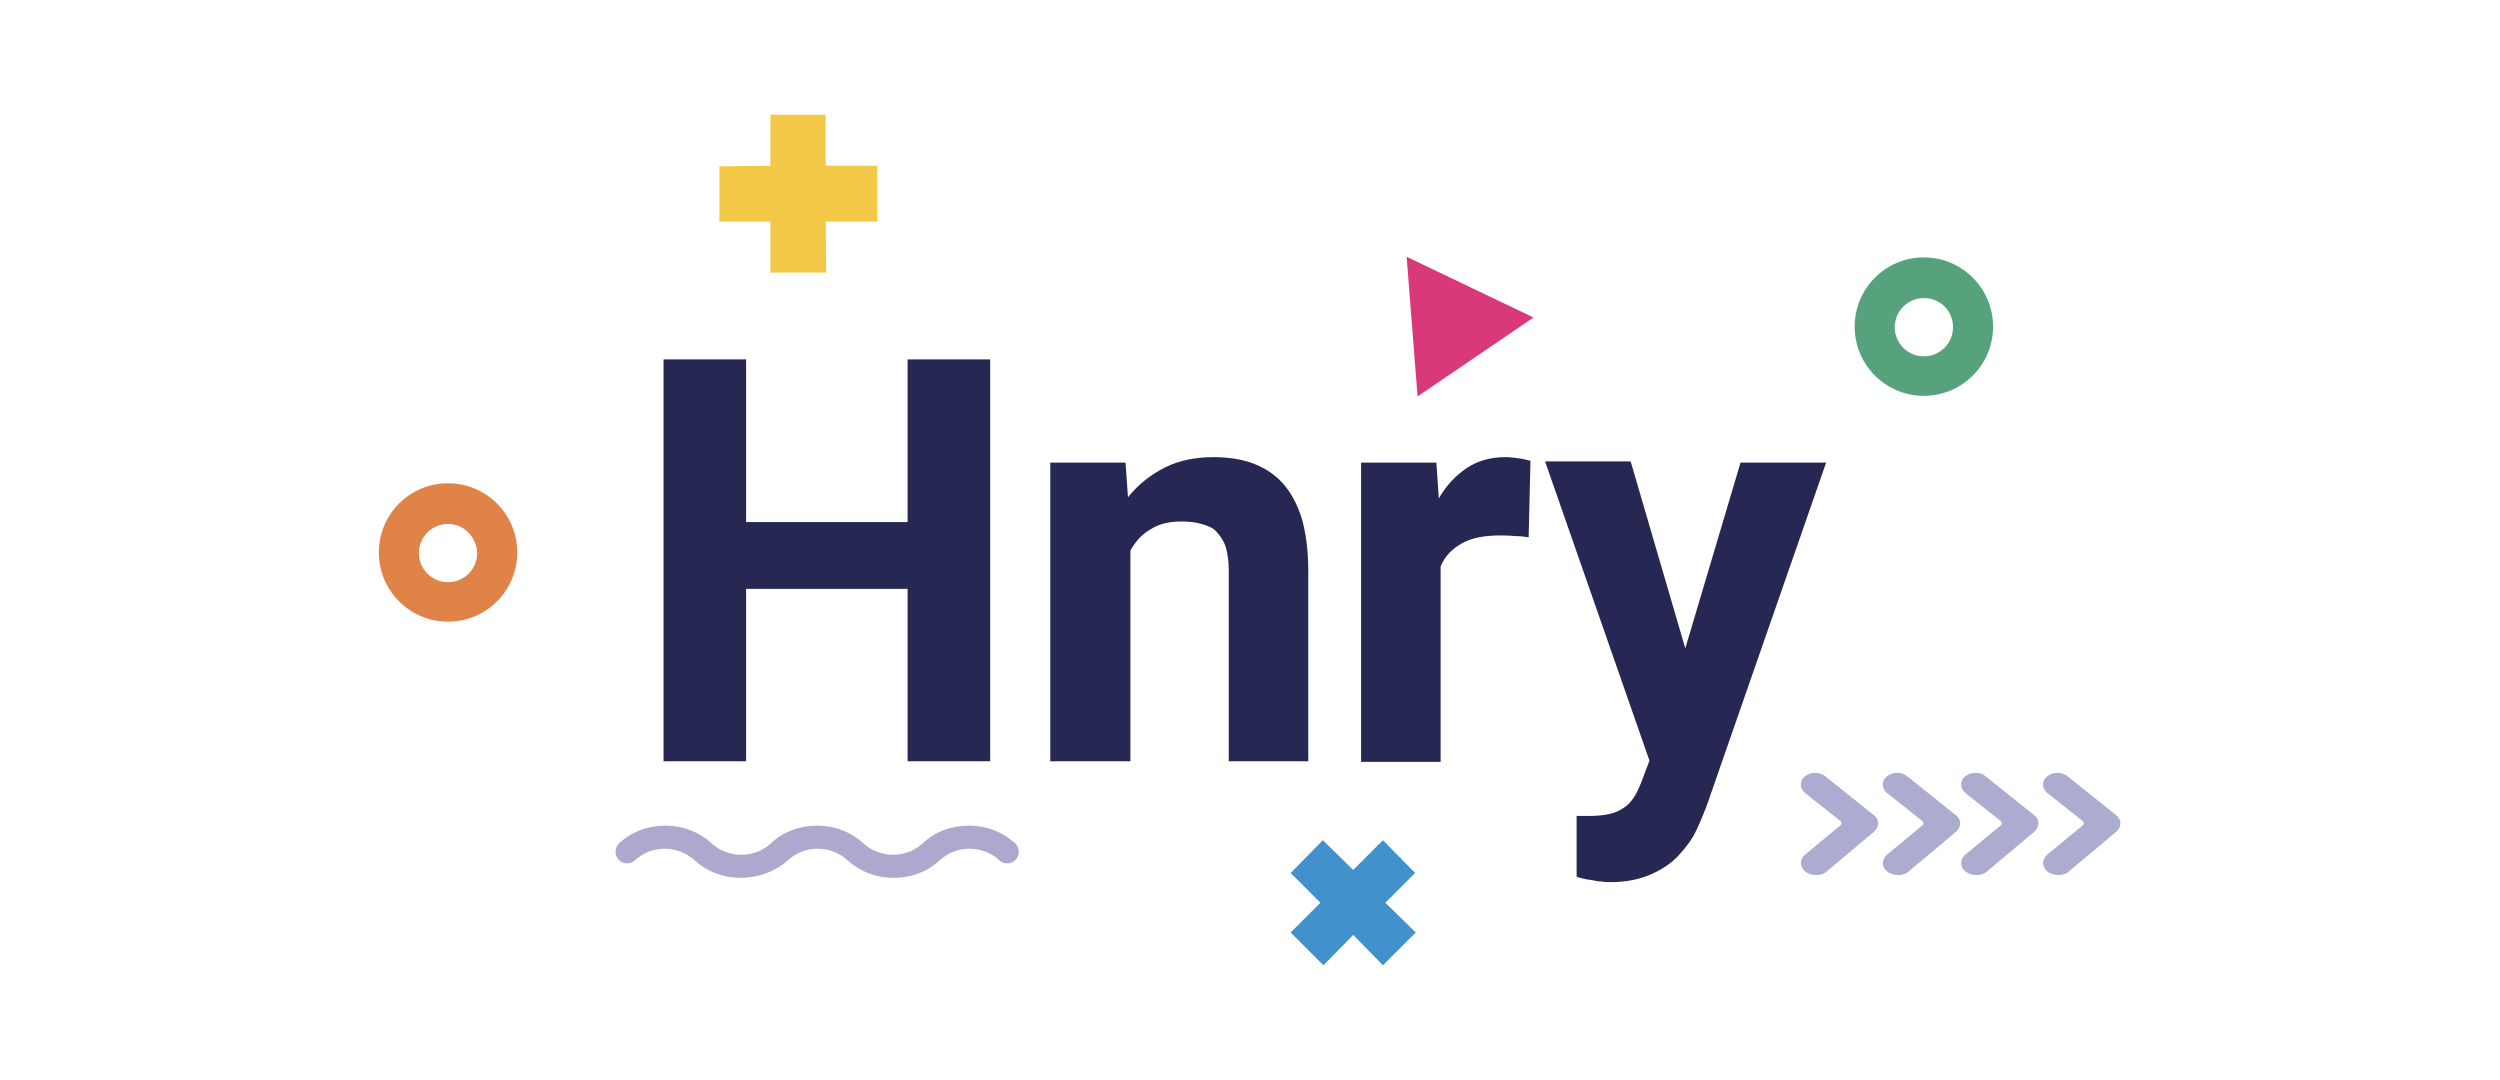
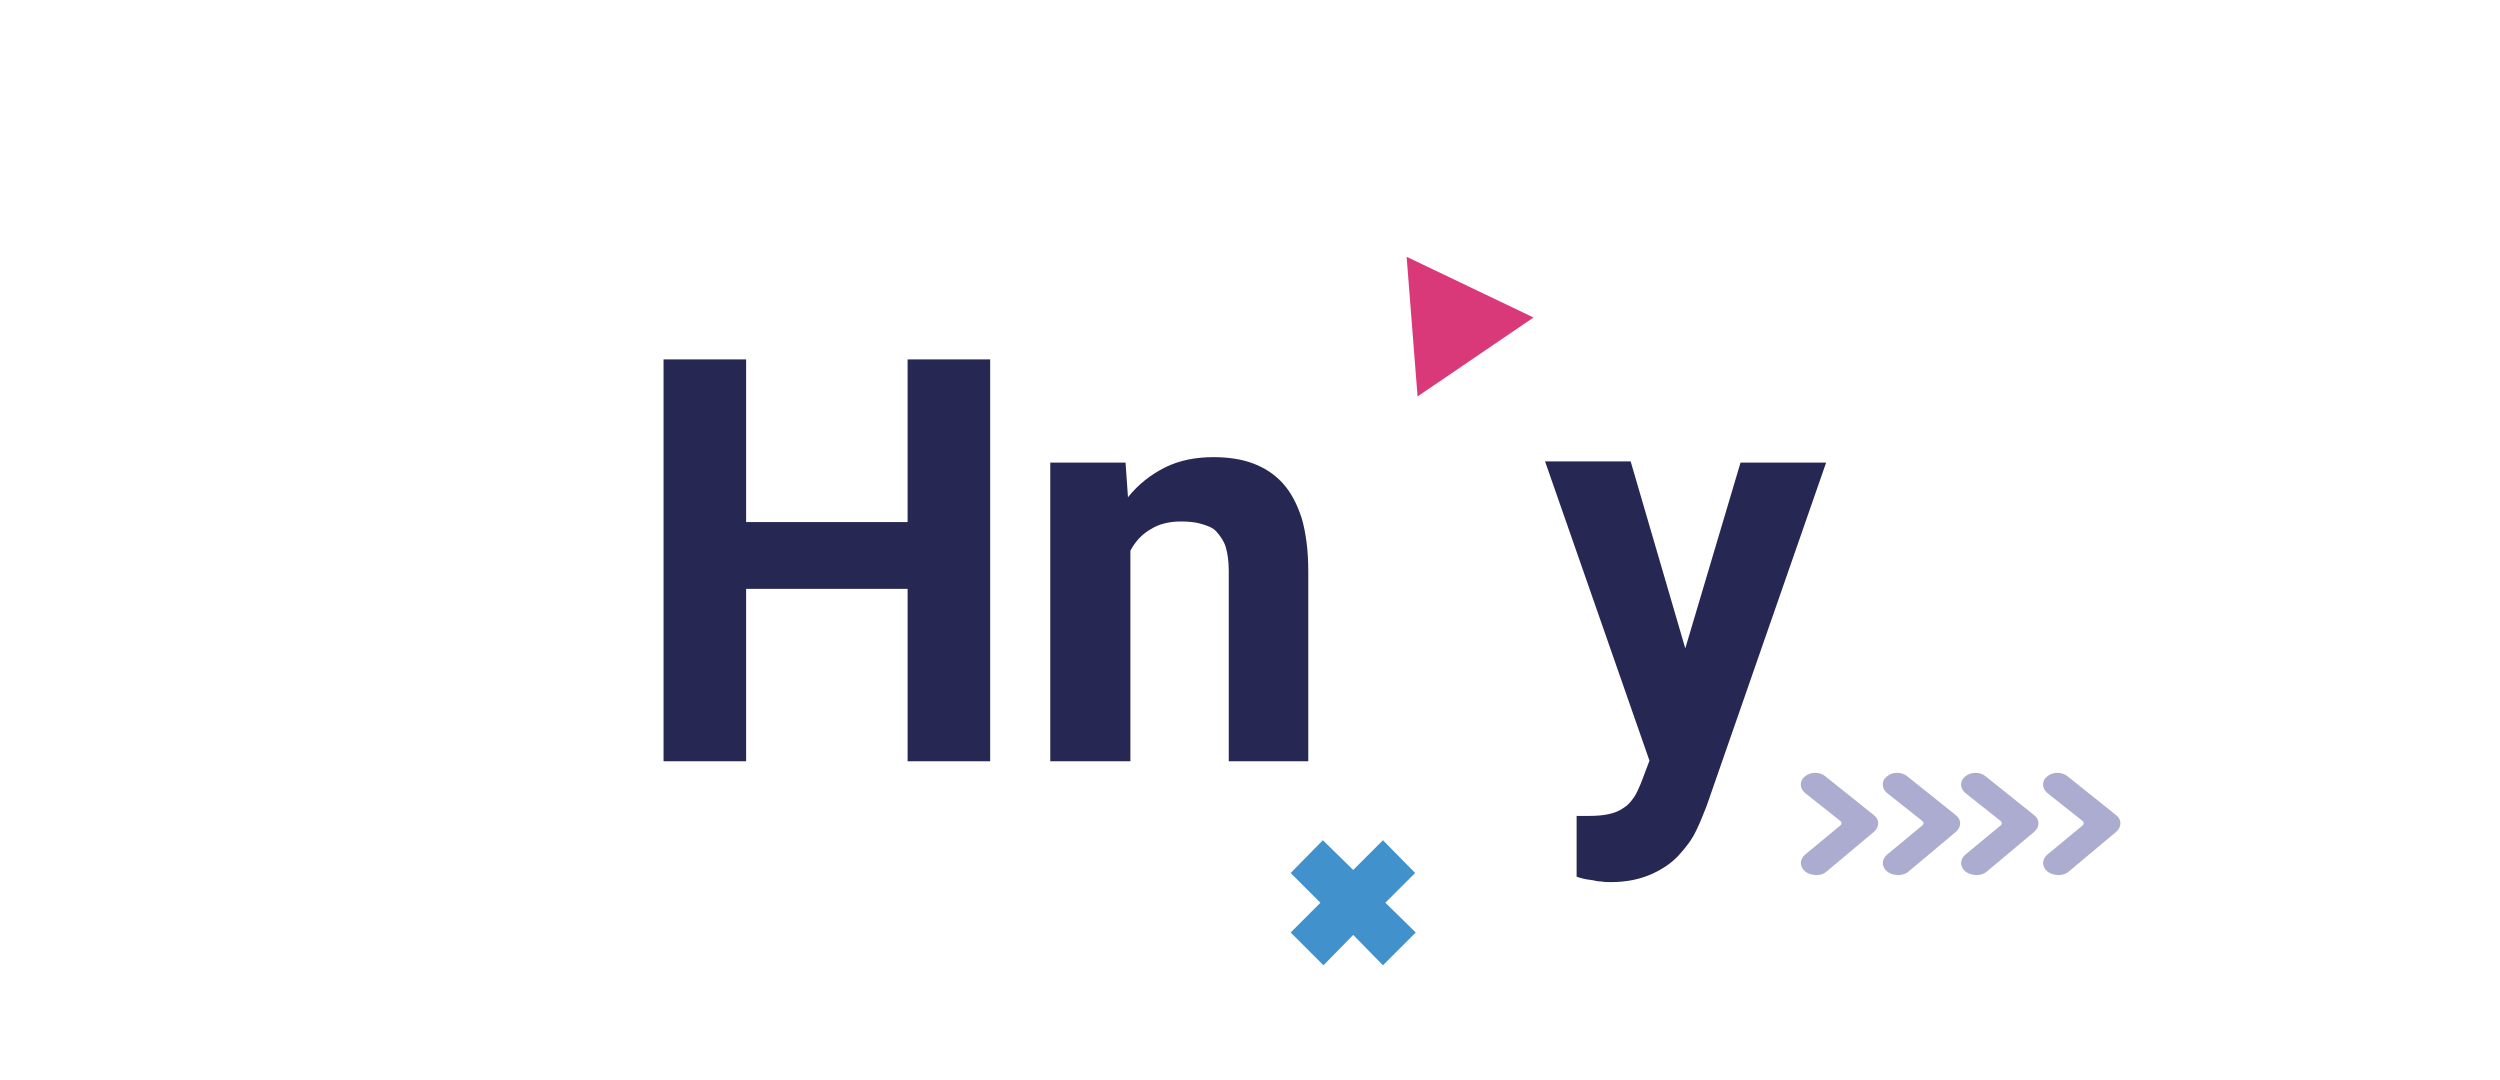
<svg xmlns="http://www.w3.org/2000/svg" version="1.1" id="Layer_1" x="0px" y="0px" viewBox="0 0 411.8 177.9" style="enable-background:new 0 0 411.8 177.9;" xml:space="preserve">
  <style type="text/css">
	.st0{fill:#272754;}
	.st1{fill:#F3C846;}
	.st2{fill:#E08349;}
	.st3{fill:#4191CD;}
	.st4{fill:#D93978;}
	.st5{fill:#55A27D;}
	.st6{opacity:0.5;}
	.st7{fill:#5B539E;}
	.st8{fill:#5A59A2;}
	.st9{fill:#FFFFFF;}
	.st10{fill:#FFFFFF;stroke:#FFFFFF;stroke-miterlimit:10;}
	.st11{fill:#FCC600;}
	.st12{fill:#F07E38;}
	.st13{fill:#5C52A5;}
	.st14{fill:#EC1E79;}
	.st15{fill:#31A57A;}
	.st16{opacity:0.2;}
	.st17{fill:#F1F1F2;}
	.st18{fill:#272754;stroke:#272754;stroke-miterlimit:10;}
</style>
  <g>
    <g>
-       <polygon class="st1" points="144.5,36.5 144.5,27.3 136,27.3 136,18.9 126.9,18.9 126.9,27.3 118.5,27.4 118.5,36.5 126.9,36.5     126.9,44.9 136.1,44.9 136,36.5   " />
      <g>
-         <path class="st2" d="M73.8,102.4c-6.3,0-11.4-5.1-11.4-11.4s5.1-11.4,11.4-11.4c6.3,0,11.4,5.1,11.4,11.4S80.1,102.4,73.8,102.4z      M73.8,86.3c-2.6,0-4.8,2.1-4.8,4.8c0,2.6,2.1,4.8,4.8,4.8c2.6,0,4.8-2.1,4.8-4.8C78.5,88.4,76.4,86.3,73.8,86.3z" />
-       </g>
+         </g>
      <polygon class="st3" points="227.8,159 233.2,153.6 228.2,148.7 233.1,143.8 227.8,138.4 222.9,143.3 217.9,138.4 212.6,143.8     217.5,148.7 212.6,153.6 218,159 222.9,154   " />
      <polygon class="st4" points="231.7,42.3 233.5,65.3 252.6,52.3   " />
      <g>
-         <path class="st5" d="M316.9,65.2c-6.3,0-11.4-5.1-11.4-11.4s5.1-11.4,11.4-11.4c6.3,0,11.4,5.1,11.4,11.4S323.2,65.2,316.9,65.2z      M316.9,49.1c-2.6,0-4.8,2.1-4.8,4.8c0,2.6,2.1,4.8,4.8,4.8c2.6,0,4.8-2.1,4.8-4.8C321.7,51.2,319.6,49.1,316.9,49.1z" />
-       </g>
+         </g>
      <g class="st6">
        <g>
-           <path class="st7" d="M122,144.6c-2.9,0-5.5-1-7.6-2.9c-1.3-1.2-3.1-1.9-4.9-1.9c-1.9,0-3.6,0.7-4.9,1.9c-0.8,0.7-2,0.7-2.7-0.1      c-0.7-0.8-0.7-2,0.1-2.7c2-1.9,4.7-2.9,7.6-2.9c2.9,0,5.5,1,7.6,2.9c1.3,1.2,3.1,1.9,4.9,1.9c1.9,0,3.6-0.7,4.9-1.9      c2-1.9,4.7-2.9,7.6-2.9c2.9,0,5.5,1,7.6,2.9c1.3,1.2,3.1,1.9,4.9,1.9c1.9,0,3.6-0.7,4.9-1.9c2-1.9,4.7-2.9,7.6-2.9      c2.9,0,5.5,1,7.6,2.9c0.8,0.7,0.8,2,0.1,2.7c-0.7,0.8-2,0.8-2.7,0.1c-1.3-1.2-3.1-1.9-4.9-1.9c-1.9,0-3.6,0.7-4.9,1.9      c-2,1.9-4.7,2.9-7.6,2.9c-2.9,0-5.5-1-7.6-2.9c-1.3-1.2-3.1-1.9-4.9-1.9c-1.9,0-3.6,0.7-4.9,1.9      C127.6,143.6,124.9,144.6,122,144.6z" />
-         </g>
+           </g>
      </g>
      <g class="st6">
        <path class="st8" d="M297.4,143.6L297.4,143.6c-1-0.8-1-2-0.1-2.8l5.8-4.8c0.3-0.2,0.3-0.6,0-0.8l-5.8-4.6c-0.9-0.8-0.9-2,0-2.7     l0,0c0.9-0.8,2.5-0.8,3.4,0l8,6.4c0.9,0.7,0.9,1.9,0,2.7l-8,6.7C299.9,144.3,298.4,144.3,297.4,143.6z" />
        <path class="st8" d="M310.9,143.6L310.9,143.6c-1-0.8-1-2-0.1-2.8l5.8-4.8c0.3-0.2,0.3-0.6,0-0.8l-5.8-4.6c-0.9-0.8-0.9-2,0-2.7     l0,0c0.9-0.8,2.5-0.8,3.4,0l8,6.4c0.9,0.7,0.9,1.9,0,2.7l-8,6.7C313.4,144.3,311.9,144.3,310.9,143.6z" />
        <path class="st8" d="M323.8,143.6L323.8,143.6c-1-0.8-1-2-0.1-2.8l5.8-4.8c0.3-0.2,0.3-0.6,0-0.8l-5.8-4.6c-0.9-0.8-0.9-2,0-2.7     l0,0c0.9-0.8,2.5-0.8,3.4,0l8,6.4c0.9,0.7,0.9,1.9,0,2.7l-8,6.7C326.3,144.3,324.8,144.3,323.8,143.6z" />
        <path class="st8" d="M337.3,143.6L337.3,143.6c-1-0.8-1-2-0.1-2.8l5.8-4.8c0.3-0.2,0.3-0.6,0-0.8l-5.8-4.6c-0.9-0.8-0.9-2,0-2.7     l0,0c0.9-0.8,2.5-0.8,3.4,0l8,6.4c0.9,0.7,0.9,1.9,0,2.7l-8,6.7C339.8,144.3,338.3,144.3,337.3,143.6z" />
      </g>
    </g>
    <g>
      <path class="st0" d="M163.1,125.4h-13.6V97h-26.6v28.4h-13.6V59.2h13.6V86h26.6V59.2h13.6V125.4z" />
      <path class="st0" d="M185.4,76.2l0.4,5.7c1.7-2.1,3.7-3.7,6.1-4.9s5.1-1.7,8-1.7c2.3,0,4.5,0.3,6.4,1c1.9,0.7,3.5,1.7,4.9,3.2    c1.4,1.5,2.4,3.4,3.2,5.8c0.7,2.4,1.1,5.3,1.1,8.8v31.3h-13.1V94c0-1.6-0.2-2.9-0.5-3.9c-0.3-1-0.9-1.8-1.5-2.5s-1.5-1-2.5-1.3    c-1-0.3-2.1-0.4-3.4-0.4c-1.9,0-3.6,0.4-5,1.3c-1.4,0.8-2.5,2-3.3,3.5v34.7H173V76.2H185.4z" />
-       <path class="st0" d="M251.8,88.5c-0.7-0.1-1.4-0.2-2.3-0.2c-0.9-0.1-1.7-0.1-2.4-0.1c-2.6,0-4.7,0.4-6.3,1.3    c-1.6,0.9-2.8,2.1-3.5,3.8v32.2h-13.1V76.2h12.4l0.4,5.9c1.2-2.1,2.8-3.8,4.6-5c1.8-1.2,3.9-1.8,6.4-1.8c0.7,0,1.4,0.1,2.2,0.2    c0.8,0.1,1.4,0.3,1.9,0.4L251.8,88.5z" />
      <path class="st0" d="M277.6,106.8l9.1-30.6h14.1l-19.7,56.6c-0.5,1.2-1,2.6-1.7,4c-0.7,1.5-1.7,2.8-2.9,4.1    c-1.2,1.3-2.7,2.3-4.5,3.1c-1.8,0.8-4,1.3-6.6,1.3c-0.6,0-1.2,0-1.6-0.1c-0.5,0-1-0.1-1.4-0.2c-0.5-0.1-0.9-0.1-1.3-0.2    c-0.4-0.1-0.9-0.2-1.4-0.4v-10c0.3,0,0.7,0,1,0c0.3,0,0.7,0,1,0c1.3,0,2.4-0.1,3.3-0.3c0.9-0.2,1.7-0.5,2.4-1    c0.7-0.4,1.2-1,1.7-1.7c0.5-0.7,0.8-1.5,1.2-2.4l1.4-3.7l-17.2-49.3h14.1L277.6,106.8z" />
    </g>
  </g>
</svg>